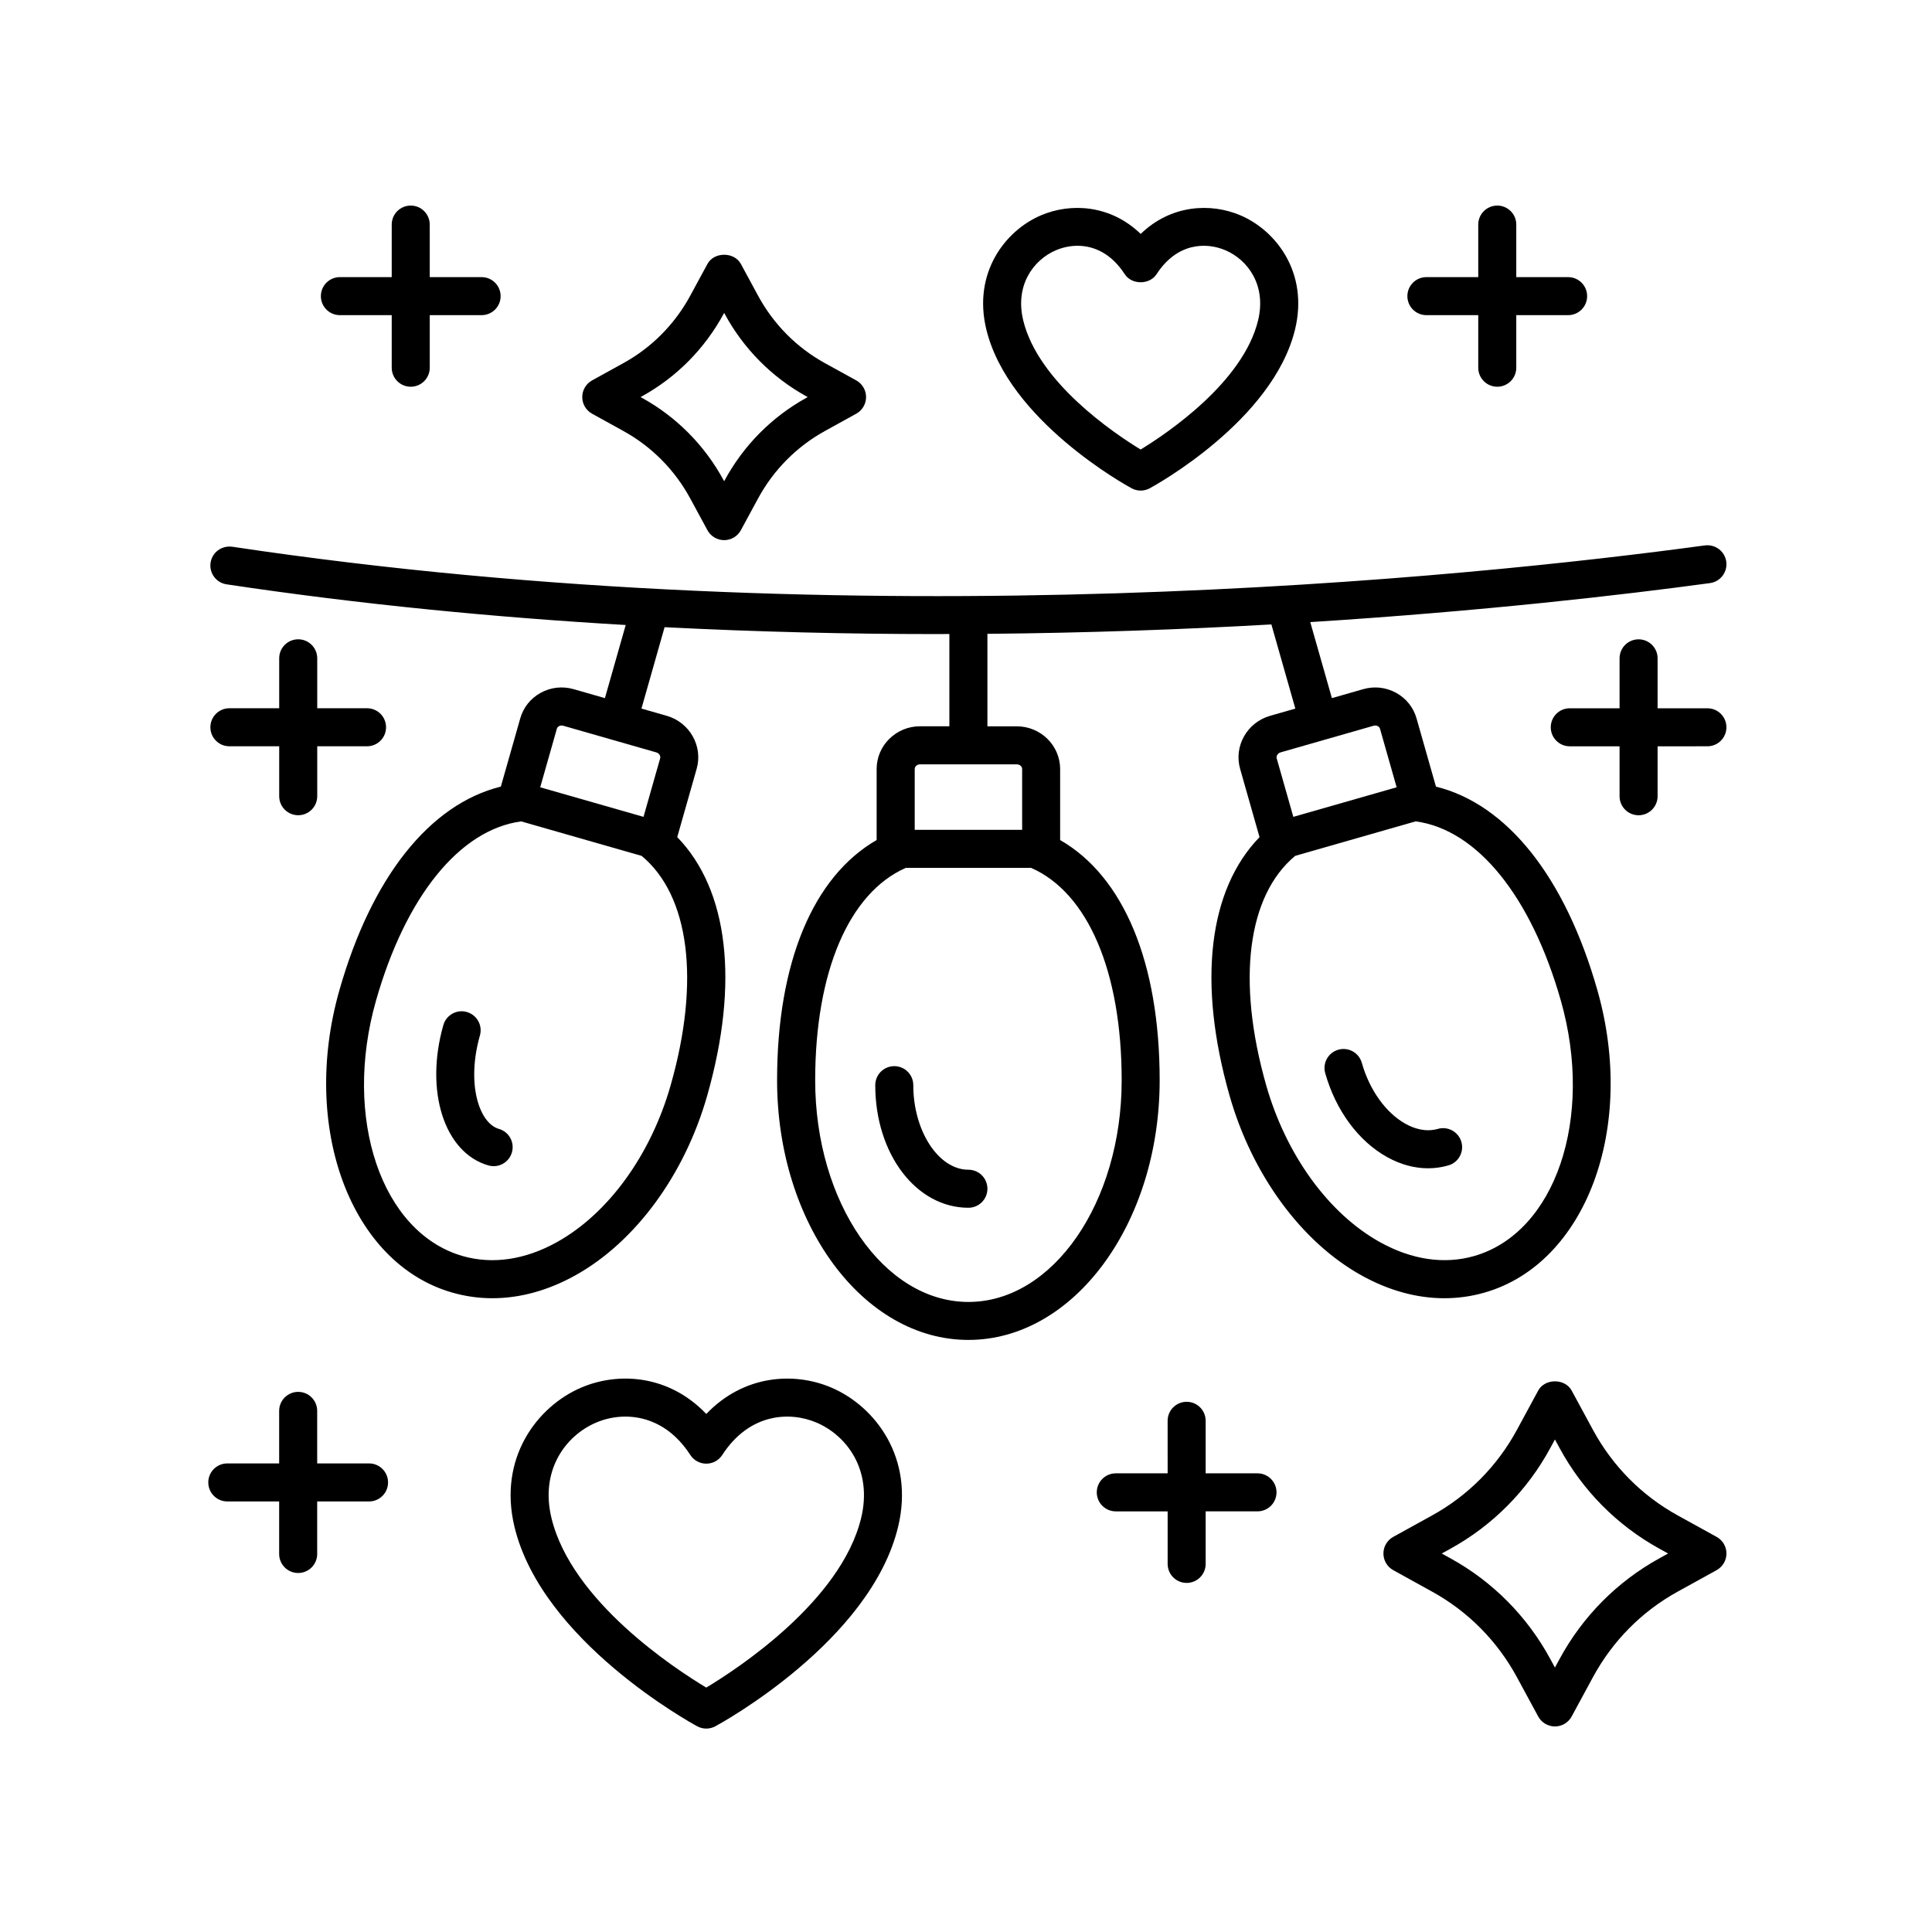
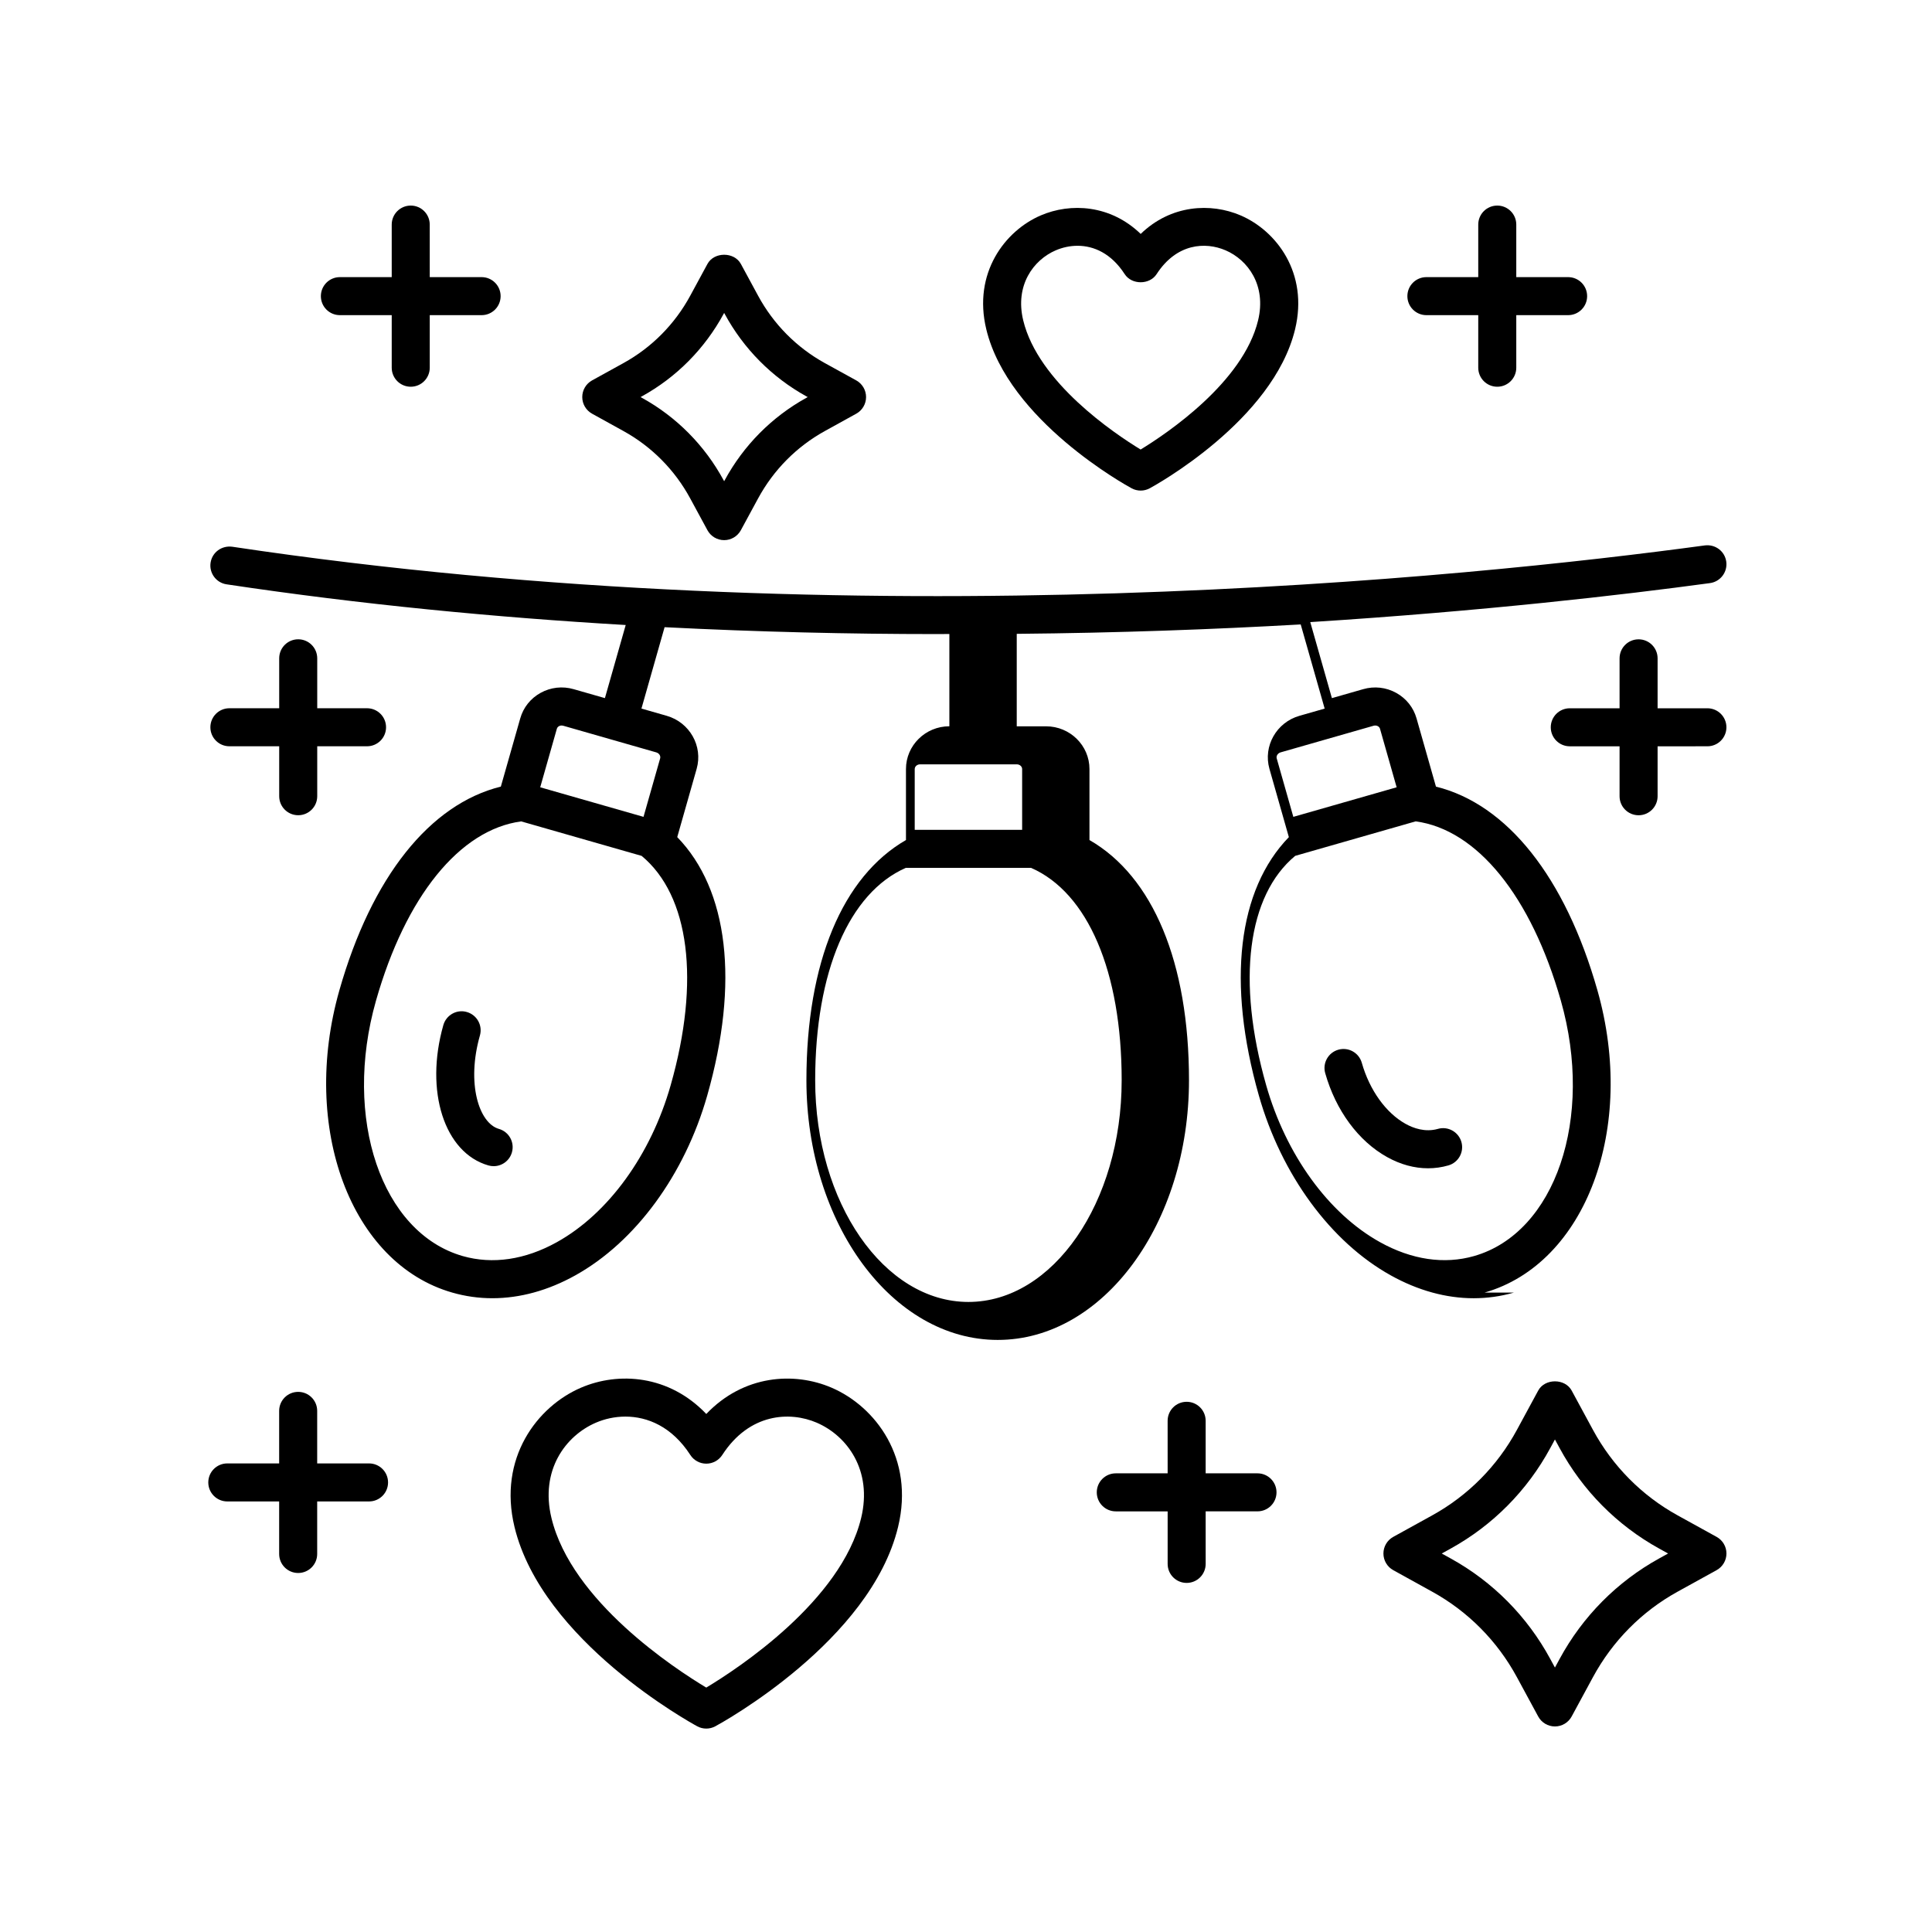
<svg xmlns="http://www.w3.org/2000/svg" fill="#000000" width="800px" height="800px" version="1.1" viewBox="144 144 512 512">
  <g>
    <path d="m596.48 331.7h-13.199v-13.234c0-2.785-2.254-5.039-5.039-5.039s-5.039 2.254-5.039 5.039v13.234h-13.195c-2.785 0-5.039 2.254-5.039 5.039s2.254 5.039 5.039 5.039h13.195v13.234c0 2.785 2.254 5.039 5.039 5.039s5.039-2.254 5.039-5.039v-13.234l13.199-0.004c2.785 0 5.039-2.254 5.039-5.039 0-2.781-2.254-5.035-5.039-5.035z" />
    <path d="m223.03 313.42c-2.785 0-5.039 2.254-5.039 5.039v13.234h-13.199c-2.785 0-5.039 2.254-5.039 5.039s2.254 5.039 5.039 5.039h13.199v13.234c0 2.785 2.254 5.039 5.039 5.039s5.039-2.254 5.039-5.039v-13.234h13.199c2.785 0 5.039-2.254 5.039-5.039s-2.254-5.039-5.039-5.039h-13.199v-13.234c-0.004-2.785-2.258-5.039-5.039-5.039z" />
-     <path d="m400.64 453.99c-7.918 0-14.609-10.262-14.609-22.41 0-2.785-2.254-5.039-5.039-5.039-2.785 0-5.039 2.254-5.039 5.039 0 18.219 10.844 32.488 24.684 32.488 2.785 0 5.039-2.254 5.039-5.039 0.004-2.789-2.25-5.039-5.035-5.039z" />
-     <path d="m537.42 486.55c26.867-7.695 40.285-43.637 29.91-80.117-8.543-30.043-23.965-49.316-42.789-53.973l-5.144-18.086c-0.82-2.883-2.727-5.273-5.363-6.742-2.691-1.492-5.816-1.855-8.801-0.988l-8.266 2.367-5.734-20.148c45.852-2.902 82.836-7.199 105.93-10.336 2.754-0.375 4.688-2.914 4.316-5.672-0.375-2.762-2.883-4.66-5.672-4.316-61.93 8.418-223.95 25.309-390.27 0.348-2.805-0.355-5.312 1.484-5.731 4.234-0.414 2.75 1.484 5.32 4.234 5.731 35.797 5.371 71.336 8.766 105.78 10.781l-5.512 19.375-8.27-2.367c-2.988-0.867-6.117-0.5-8.801 0.988-2.637 1.465-4.543 3.856-5.363 6.742l-5.144 18.086c-18.816 4.656-34.238 23.934-42.789 53.973-10.375 36.48 3.039 72.426 29.914 80.117 3.484 1 7.039 1.496 10.641 1.496 7.297-0.004 14.746-2.035 21.977-6.062 15.918-8.852 28.98-26.66 34.953-47.656 8.535-30.004 5.582-54.539-7.949-68.484l5.148-18.105c1.707-6.008-1.859-12.305-7.949-14.043l-6.684-1.914 6.133-21.566c24.773 1.258 48.926 1.824 72.051 1.824 1.152 0 2.273-0.016 3.418-0.02v24.453h-7.773c-6.344 0-11.5 5.082-11.5 11.324v18.824c-16.824 9.688-26.383 32.469-26.383 63.664 0 37.941 22.742 68.812 50.691 68.812 27.961 0.016 50.695-30.855 50.695-68.797 0-31.238-9.555-54.02-26.375-63.676v-18.816c0-6.242-5.156-11.324-11.5-11.324h-7.773v-24.508c26.785-0.242 52.039-1.172 75.254-2.492l6.348 22.305-6.68 1.91c-6.098 1.742-9.664 8.043-7.957 14.047l5.148 18.105c-13.523 13.945-16.48 38.477-7.949 68.48 5.969 20.988 19.035 38.805 34.953 47.656 7.234 4.023 14.68 6.062 21.984 6.062 3.598-0.004 7.16-0.496 10.641-1.496zm-215.68-54.973c-5.254 18.477-16.527 34.027-30.156 41.605-8.414 4.684-17.043 5.945-24.949 3.691-21.539-6.168-31.855-36.531-22.996-67.68 7.879-27.691 22.223-45.34 38.48-47.516l31.922 9.141c12.668 10.496 15.574 33.094 7.699 60.758zm-2.797-86.59-4.406 15.488-27.375-7.836 4.41-15.508c0.102-0.363 0.363-0.574 0.562-0.684 0.195-0.113 0.602-0.27 1.137-0.117l24.645 7.059c0.754 0.215 1.219 0.93 1.027 1.598zm122.31 85.309c0 32.387-18.219 58.734-40.609 58.734-22.395 0-40.613-26.348-40.613-58.734 0-28.758 8.969-49.684 24.012-56.301h33.203c15.043 6.574 24.008 27.496 24.008 56.301zm-26.375-82.488v16.113h-28.469v-16.113c0-0.688 0.641-1.25 1.422-1.25h25.625c0.781 0 1.422 0.562 1.422 1.25zm68.496-4.422 24.641-7.055c0.156-0.043 0.305-0.059 0.438-0.059 0.32 0 0.562 0.098 0.699 0.176 0.195 0.109 0.457 0.32 0.562 0.684l4.41 15.508-27.379 7.836-4.402-15.488c-0.188-0.652 0.285-1.387 1.031-1.602zm26.324 129.79c-13.629-7.578-24.898-23.129-30.156-41.605-7.871-27.664-4.965-50.258 7.699-60.762l31.922-9.141c16.262 2.176 30.605 19.828 38.48 47.516 8.859 31.148-1.453 61.512-22.992 67.68-7.91 2.262-16.543 0.992-24.953-3.688z" />
+     <path d="m537.42 486.55c26.867-7.695 40.285-43.637 29.91-80.117-8.543-30.043-23.965-49.316-42.789-53.973l-5.144-18.086c-0.82-2.883-2.727-5.273-5.363-6.742-2.691-1.492-5.816-1.855-8.801-0.988l-8.266 2.367-5.734-20.148c45.852-2.902 82.836-7.199 105.93-10.336 2.754-0.375 4.688-2.914 4.316-5.672-0.375-2.762-2.883-4.66-5.672-4.316-61.93 8.418-223.95 25.309-390.27 0.348-2.805-0.355-5.312 1.484-5.731 4.234-0.414 2.75 1.484 5.32 4.234 5.731 35.797 5.371 71.336 8.766 105.78 10.781l-5.512 19.375-8.27-2.367c-2.988-0.867-6.117-0.5-8.801 0.988-2.637 1.465-4.543 3.856-5.363 6.742l-5.144 18.086c-18.816 4.656-34.238 23.934-42.789 53.973-10.375 36.48 3.039 72.426 29.914 80.117 3.484 1 7.039 1.496 10.641 1.496 7.297-0.004 14.746-2.035 21.977-6.062 15.918-8.852 28.98-26.66 34.953-47.656 8.535-30.004 5.582-54.539-7.949-68.484l5.148-18.105c1.707-6.008-1.859-12.305-7.949-14.043l-6.684-1.914 6.133-21.566c24.773 1.258 48.926 1.824 72.051 1.824 1.152 0 2.273-0.016 3.418-0.02v24.453c-6.344 0-11.5 5.082-11.5 11.324v18.824c-16.824 9.688-26.383 32.469-26.383 63.664 0 37.941 22.742 68.812 50.691 68.812 27.961 0.016 50.695-30.855 50.695-68.797 0-31.238-9.555-54.02-26.375-63.676v-18.816c0-6.242-5.156-11.324-11.5-11.324h-7.773v-24.508c26.785-0.242 52.039-1.172 75.254-2.492l6.348 22.305-6.68 1.91c-6.098 1.742-9.664 8.043-7.957 14.047l5.148 18.105c-13.523 13.945-16.48 38.477-7.949 68.48 5.969 20.988 19.035 38.805 34.953 47.656 7.234 4.023 14.68 6.062 21.984 6.062 3.598-0.004 7.16-0.496 10.641-1.496zm-215.68-54.973c-5.254 18.477-16.527 34.027-30.156 41.605-8.414 4.684-17.043 5.945-24.949 3.691-21.539-6.168-31.855-36.531-22.996-67.68 7.879-27.691 22.223-45.34 38.48-47.516l31.922 9.141c12.668 10.496 15.574 33.094 7.699 60.758zm-2.797-86.59-4.406 15.488-27.375-7.836 4.41-15.508c0.102-0.363 0.363-0.574 0.562-0.684 0.195-0.113 0.602-0.27 1.137-0.117l24.645 7.059c0.754 0.215 1.219 0.93 1.027 1.598zm122.31 85.309c0 32.387-18.219 58.734-40.609 58.734-22.395 0-40.613-26.348-40.613-58.734 0-28.758 8.969-49.684 24.012-56.301h33.203c15.043 6.574 24.008 27.496 24.008 56.301zm-26.375-82.488v16.113h-28.469v-16.113c0-0.688 0.641-1.25 1.422-1.25h25.625c0.781 0 1.422 0.562 1.422 1.25zm68.496-4.422 24.641-7.055c0.156-0.043 0.305-0.059 0.438-0.059 0.32 0 0.562 0.098 0.699 0.176 0.195 0.109 0.457 0.32 0.562 0.684l4.41 15.508-27.379 7.836-4.402-15.488c-0.188-0.652 0.285-1.387 1.031-1.602zm26.324 129.79c-13.629-7.578-24.898-23.129-30.156-41.605-7.871-27.664-4.965-50.258 7.699-60.762l31.922-9.141c16.262 2.176 30.605 19.828 38.48 47.516 8.859 31.148-1.453 61.512-22.992 67.68-7.91 2.262-16.543 0.992-24.953-3.688z" />
    <path d="m525.05 443.17c-3.375 0.953-6.5-0.195-8.551-1.332-5.215-2.898-9.555-8.949-11.609-16.184-0.762-2.676-3.547-4.234-6.223-3.469-2.676 0.762-4.231 3.547-3.469 6.223 2.812 9.898 8.797 18.004 16.41 22.234 3.547 1.973 7.219 2.965 10.84 2.965 1.816 0 3.617-0.25 5.383-0.758 2.676-0.766 4.223-3.559 3.453-6.231-0.773-2.68-3.582-4.215-6.234-3.449z" />
    <path d="m276.21 443.17c-5.277-1.516-8.645-12.051-5.027-24.754 0.762-2.676-0.793-5.461-3.469-6.223-2.652-0.777-5.461 0.789-6.223 3.469-4.984 17.512 0.266 33.852 11.945 37.191 0.461 0.133 0.93 0.195 1.391 0.195 2.188 0 4.207-1.441 4.836-3.652 0.77-2.676-0.781-5.465-3.453-6.227z" />
    <path d="m252.85 198.48c-2.785 0-5.039 2.254-5.039 5.039v13.922h-13.738c-2.785 0-5.039 2.254-5.039 5.039 0 2.785 2.254 5.039 5.039 5.039h13.738v13.93c0 2.785 2.254 5.039 5.039 5.039s5.039-2.254 5.039-5.039v-13.93h13.742c2.785 0 5.039-2.254 5.039-5.039 0-2.785-2.254-5.039-5.039-5.039h-13.742l-0.004-13.926c0-2.785-2.254-5.035-5.035-5.035z" />
    <path d="m309.24 258.24c7.473 4.129 13.59 10.301 17.676 17.852l4.562 8.414c0.879 1.625 2.578 2.637 4.43 2.637 1.852 0 3.547-1.012 4.43-2.637l4.562-8.414c4.09-7.547 10.199-13.719 17.676-17.852l8.34-4.606c1.605-0.887 2.602-2.574 2.602-4.41 0-1.836-1-3.527-2.602-4.414l-8.34-4.594c-7.477-4.133-13.59-10.301-17.676-17.852l-4.562-8.418c-1.762-3.246-7.094-3.246-8.855 0l-4.562 8.418c-4.09 7.547-10.203 13.723-17.676 17.844l-8.34 4.602c-1.605 0.887-2.602 2.578-2.602 4.414 0 1.836 1 3.523 2.602 4.41zm4.871-9.207c9.164-5.059 16.652-12.621 21.664-21.863l0.133-0.242 0.133 0.242c5.004 9.238 12.496 16.801 21.664 21.871l0.348 0.188-0.348 0.195c-9.164 5.062-16.66 12.625-21.664 21.863l-0.133 0.242-0.133-0.242c-5.008-9.246-12.496-16.809-21.664-21.863l-0.348-0.195z" />
    <path d="m540.79 198.48c-2.785 0-5.039 2.254-5.039 5.039v13.922h-13.742c-2.785 0-5.039 2.254-5.039 5.039 0 2.785 2.254 5.039 5.039 5.039h13.742v13.93c0 2.785 2.254 5.039 5.039 5.039s5.039-2.254 5.039-5.039v-13.93h13.738c2.785 0 5.039-2.254 5.039-5.039 0-2.785-2.254-5.039-5.039-5.039h-13.738v-13.926c0-2.785-2.254-5.035-5.039-5.035z" />
    <path d="m241.8 531.82h-13.742v-13.922c0-2.785-2.254-5.039-5.039-5.039-2.785 0-5.039 2.254-5.039 5.039v13.922h-13.742c-2.785 0-5.039 2.254-5.039 5.039s2.254 5.039 5.039 5.039h13.742v13.922c0 2.785 2.254 5.039 5.039 5.039 2.785 0 5.039-2.254 5.039-5.039v-13.922h13.742c2.785 0 5.039-2.254 5.039-5.039s-2.254-5.039-5.039-5.039z" />
    <path d="m477.25 534.45h-13.738v-13.922c0-2.785-2.254-5.039-5.039-5.039-2.785 0-5.039 2.254-5.039 5.039l0.004 13.922h-13.742c-2.785 0-5.039 2.254-5.039 5.039 0 2.785 2.254 5.039 5.039 5.039h13.742v13.922c0 2.785 2.254 5.039 5.039 5.039 2.785 0 5.039-2.254 5.039-5.039l-0.004-13.926h13.738c2.785 0 5.039-2.254 5.039-5.039-0.004-2.781-2.254-5.035-5.039-5.035z" />
    <path d="m598.92 551.29-10.348-5.711c-9.48-5.234-17.23-13.059-22.414-22.633l-5.656-10.441c-1.762-3.246-7.094-3.246-8.855 0l-5.656 10.441c-5.188 9.574-12.941 17.398-22.422 22.633l-10.344 5.711c-1.605 0.887-2.602 2.574-2.602 4.41 0 1.836 1 3.523 2.602 4.41l10.344 5.719c9.48 5.231 17.234 13.055 22.422 22.629l5.656 10.441c0.879 1.613 2.578 2.629 4.426 2.629 1.852 0 3.547-1.012 4.43-2.637l5.656-10.441c5.188-9.574 12.934-17.398 22.414-22.633l10.348-5.711c1.605-0.887 2.606-2.574 2.606-4.41 0-1.836-1-3.523-2.606-4.406zm-15.215 5.711c-11.168 6.164-20.301 15.379-26.402 26.648l-1.23 2.269-1.23-2.269c-6.102-11.266-15.23-20.488-26.406-26.648l-2.356-1.305 2.356-1.301c11.172-6.164 20.305-15.387 26.406-26.652l1.23-2.269 1.23 2.269c6.102 11.266 15.23 20.48 26.402 26.648l2.356 1.305z" />
    <path d="m364.4 511.76c-9.949-4.281-23.344-3.41-33.227 6.957-9.871-10.363-23.254-11.246-33.219-6.957-11.57 4.973-22.023 18.637-17.605 36.895 7.316 30.262 46.75 51.922 48.422 52.828 0.746 0.41 1.574 0.609 2.402 0.609s1.652-0.203 2.402-0.609c1.672-0.906 41.113-22.562 48.426-52.828 4.418-18.254-6.031-31.922-17.602-36.895zm7.812 34.523c-5.324 22.012-32.719 39.941-41.043 44.945-8.32-4.992-35.695-22.883-41.027-44.945-3.055-12.641 3.719-21.801 11.793-25.266 2.289-0.984 4.969-1.605 7.797-1.605 5.859 0 12.344 2.648 17.211 10.168 0.93 1.441 2.523 2.305 4.231 2.305s3.301-0.867 4.231-2.301c7.219-11.152 17.973-11.59 25.02-8.566 8.07 3.469 14.844 12.625 11.789 25.266z" />
    <path d="m443.89 273.4c0.746 0.41 1.574 0.609 2.402 0.609 0.828 0 1.652-0.203 2.402-0.609 1.328-0.719 32.668-17.934 38.516-42.125 3.609-14.926-4.949-26.117-14.43-30.188-7.91-3.398-18.484-2.848-26.484 4.906-8.012-7.754-18.574-8.305-26.484-4.906-9.48 4.074-18.043 15.262-14.43 30.188 5.844 24.191 37.176 41.406 38.508 42.125zm-20.105-63.059c1.738-0.746 3.715-1.207 5.769-1.207 4.289 0 8.93 1.992 12.5 7.512 1.859 2.875 6.602 2.875 8.461 0 5.285-8.168 12.914-8.613 18.273-6.309 5.91 2.539 10.867 9.266 8.621 18.559-3.965 16.402-24.121 29.953-31.129 34.234-7-4.269-27.141-17.785-31.117-34.234-2.246-9.289 2.711-16.016 8.621-18.555z" />
  </g>
</svg>